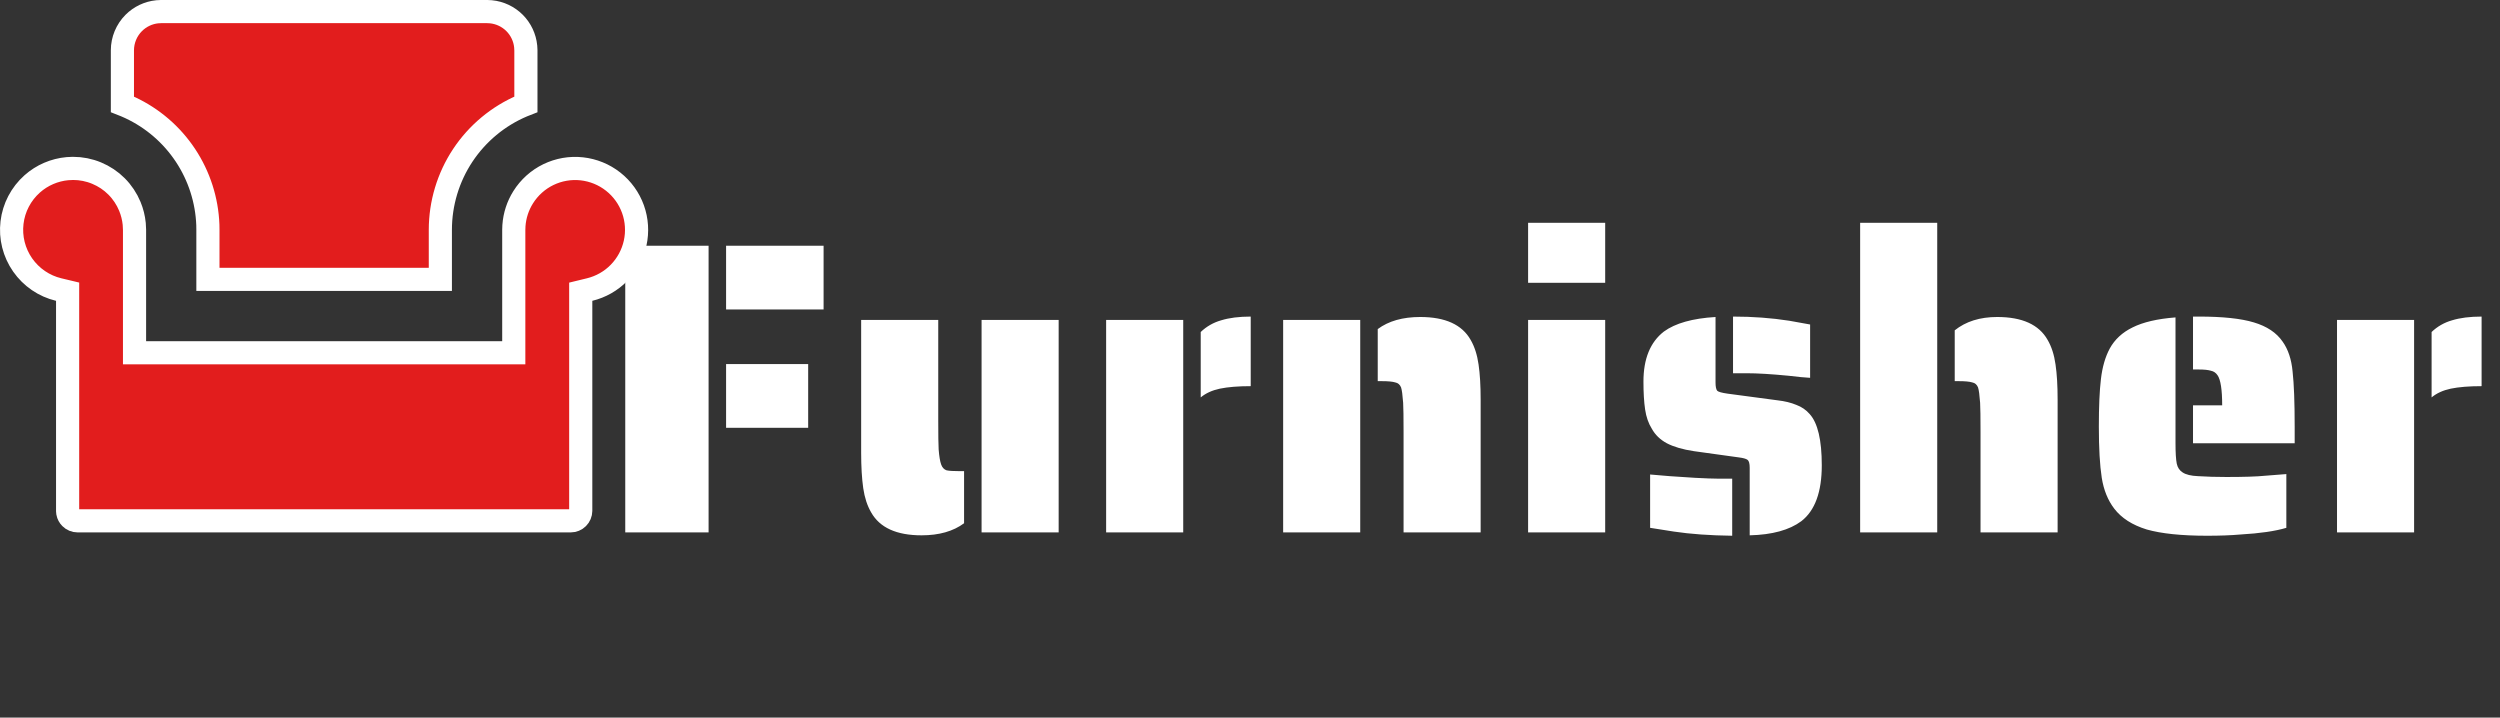
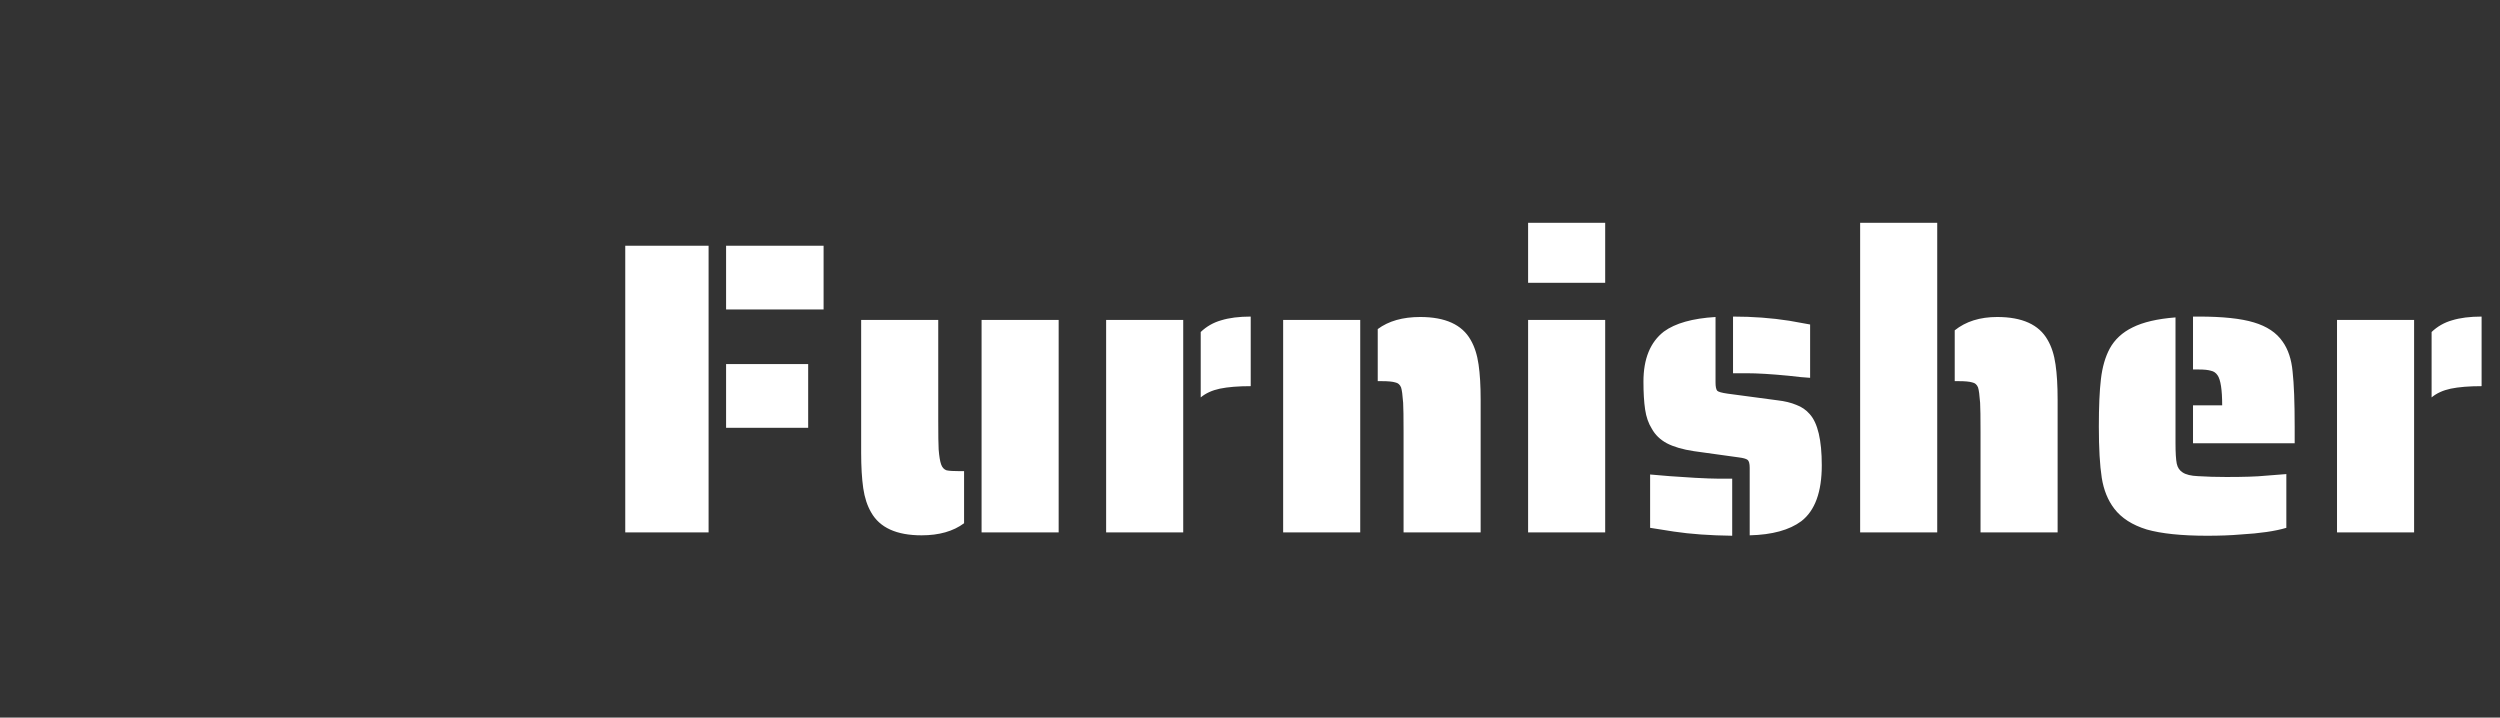
<svg xmlns="http://www.w3.org/2000/svg" width="108" height="31" viewBox="0 0 108 31" fill="none">
  <rect x="0" y="0" width="108" height="31" fill="#333333" stroke="none" />
-   <path d="M21.048 0.5L21.213 0.509C21.595 0.548 21.955 0.717 22.229 0.991C22.503 1.266 22.672 1.625 22.71 2.008L22.719 2.173V4.509L22.579 4.564C21.524 5.01 20.625 5.757 19.992 6.711C19.36 7.665 19.023 8.786 19.023 9.931V12.068H8.982V9.931L8.979 9.716C8.939 8.646 8.605 7.606 8.013 6.712C7.42 5.817 6.593 5.105 5.623 4.651L5.427 4.564L5.288 4.509V2.173C5.289 1.73 5.465 1.306 5.777 0.992C6.051 0.718 6.41 0.548 6.792 0.509L6.957 0.5H21.048ZM2.921 12.601L2.536 12.509C1.904 12.358 1.35 11.979 0.978 11.446C0.606 10.913 0.442 10.262 0.519 9.616C0.595 8.971 0.906 8.376 1.392 7.944C1.817 7.567 2.352 7.337 2.915 7.286L3.158 7.275C3.507 7.275 3.852 7.344 4.174 7.478C4.496 7.611 4.789 7.806 5.035 8.053C5.281 8.299 5.476 8.592 5.609 8.914C5.709 9.156 5.773 9.411 5.799 9.67L5.812 9.93V15.24H22.195V9.929L22.202 9.742C22.233 9.31 22.369 8.89 22.601 8.521C22.865 8.1 23.242 7.76 23.69 7.543C24.138 7.326 24.638 7.239 25.133 7.293C25.628 7.347 26.098 7.539 26.489 7.847C26.88 8.155 27.177 8.567 27.345 9.035C27.513 9.504 27.545 10.011 27.439 10.497C27.332 10.983 27.091 11.43 26.743 11.786C26.395 12.142 25.954 12.392 25.471 12.509L25.088 12.602V22.069C25.087 22.183 25.042 22.292 24.961 22.373C24.88 22.454 24.77 22.5 24.656 22.5H3.352C3.237 22.5 3.128 22.454 3.047 22.373C2.986 22.312 2.945 22.236 2.929 22.153L2.921 22.068V12.601Z" fill="#E21D1D" stroke="white" />
  <path d="M27.011 10.616H30.611V23H27.011V10.616ZM31.367 10.616H35.579V13.37H31.367V10.616ZM31.367 15.728H34.913V18.482H31.367V15.728ZM39.812 23.126C38.732 23.126 38.006 22.796 37.634 22.136C37.466 21.848 37.352 21.5 37.292 21.092C37.232 20.672 37.202 20.162 37.202 19.562V13.82H40.532V18.158C40.532 18.794 40.538 19.214 40.55 19.418C40.574 19.718 40.61 19.934 40.658 20.066C40.706 20.198 40.784 20.282 40.892 20.318C41 20.342 41.192 20.354 41.468 20.354H41.648V22.604C41.18 22.952 40.568 23.126 39.812 23.126ZM42.404 13.82H45.734V23H42.404V13.82ZM51.871 14.342C52.123 14.102 52.417 13.934 52.753 13.838C53.101 13.73 53.527 13.676 54.031 13.676V16.682C53.491 16.682 53.047 16.718 52.699 16.79C52.363 16.862 52.087 16.988 51.871 17.168V14.342ZM47.785 13.82H51.115V23H47.785V13.82ZM60.634 18.662C60.634 18.026 60.628 17.606 60.616 17.402C60.592 17.066 60.562 16.844 60.526 16.736C60.478 16.616 60.394 16.544 60.274 16.52C60.154 16.484 59.962 16.466 59.698 16.466H59.518V14.216C59.986 13.868 60.598 13.694 61.354 13.694C62.434 13.694 63.16 14.024 63.532 14.684C63.7 14.972 63.814 15.326 63.874 15.746C63.934 16.154 63.964 16.658 63.964 17.258V23H60.634V18.662ZM55.432 13.82H58.762V23H55.432V13.82ZM66.014 9.626H69.344V12.218H66.014V9.626ZM66.014 13.82H69.344V23H66.014V13.82ZM78.197 16.322C77.969 16.31 77.657 16.28 77.261 16.232C76.517 16.16 75.917 16.124 75.461 16.124H74.867V13.676C75.719 13.676 76.529 13.736 77.297 13.856L78.197 14.018V16.322ZM75.587 20.21C75.587 20.03 75.557 19.916 75.497 19.868C75.437 19.82 75.311 19.784 75.119 19.76L73.175 19.49C72.695 19.418 72.305 19.304 72.005 19.148C71.717 18.992 71.501 18.782 71.357 18.518C71.213 18.29 71.117 18.014 71.069 17.69C71.021 17.366 70.997 16.964 70.997 16.484C70.997 15.5 71.291 14.78 71.879 14.324C72.371 13.964 73.115 13.754 74.111 13.694V16.52C74.111 16.7 74.135 16.82 74.183 16.88C74.231 16.928 74.381 16.97 74.633 17.006L76.793 17.294C77.105 17.33 77.375 17.396 77.603 17.492C77.831 17.576 78.023 17.708 78.179 17.888C78.527 18.272 78.701 19.01 78.701 20.102C78.701 21.254 78.407 22.058 77.819 22.514C77.303 22.898 76.559 23.102 75.587 23.126V20.21ZM74.831 23.144C73.871 23.132 73.031 23.072 72.311 22.964L71.285 22.802V20.498C71.765 20.546 72.413 20.594 73.229 20.642C73.685 20.666 74.009 20.678 74.201 20.678H74.831V23.144ZM80.358 9.626H83.688V23H80.358V9.626ZM85.559 18.662C85.559 18.026 85.553 17.606 85.541 17.402C85.517 17.066 85.487 16.844 85.451 16.736C85.403 16.616 85.32 16.544 85.2 16.52C85.079 16.484 84.888 16.466 84.624 16.466H84.444V14.27C84.924 13.886 85.535 13.694 86.279 13.694C87.359 13.694 88.085 14.024 88.457 14.684C88.626 14.972 88.74 15.326 88.799 15.746C88.859 16.154 88.889 16.658 88.889 17.258V23H85.559V18.662ZM94.738 17.51H95.998C95.998 16.838 95.932 16.406 95.8 16.214C95.728 16.106 95.632 16.04 95.512 16.016C95.392 15.98 95.218 15.962 94.99 15.962H94.738V13.676H94.99C96.022 13.676 96.814 13.76 97.366 13.928C97.93 14.096 98.344 14.372 98.608 14.756C98.848 15.092 98.992 15.524 99.04 16.052C99.1 16.58 99.13 17.372 99.13 18.428V19.148H94.738V17.51ZM95.35 23.144C94.246 23.144 93.376 23.054 92.74 22.874C92.116 22.682 91.648 22.382 91.336 21.974C91.06 21.614 90.88 21.17 90.796 20.642C90.712 20.102 90.67 19.364 90.67 18.428C90.67 17.564 90.7 16.88 90.76 16.376C90.82 15.86 90.946 15.422 91.138 15.062C91.354 14.666 91.684 14.36 92.128 14.144C92.584 13.916 93.202 13.772 93.982 13.712V19.148C93.982 19.556 94 19.85 94.036 20.03C94.072 20.198 94.156 20.324 94.288 20.408C94.432 20.504 94.654 20.558 94.954 20.57C95.338 20.594 95.746 20.606 96.178 20.606C96.946 20.606 97.504 20.588 97.852 20.552L98.77 20.48V22.802C98.29 22.946 97.63 23.042 96.79 23.09C96.382 23.126 95.902 23.144 95.35 23.144ZM105.045 14.342C105.297 14.102 105.591 13.934 105.927 13.838C106.275 13.73 106.701 13.676 107.205 13.676V16.682C106.665 16.682 106.221 16.718 105.873 16.79C105.537 16.862 105.261 16.988 105.045 17.168V14.342ZM100.959 13.82H104.289V23H100.959V13.82Z" fill="white" />
</svg>